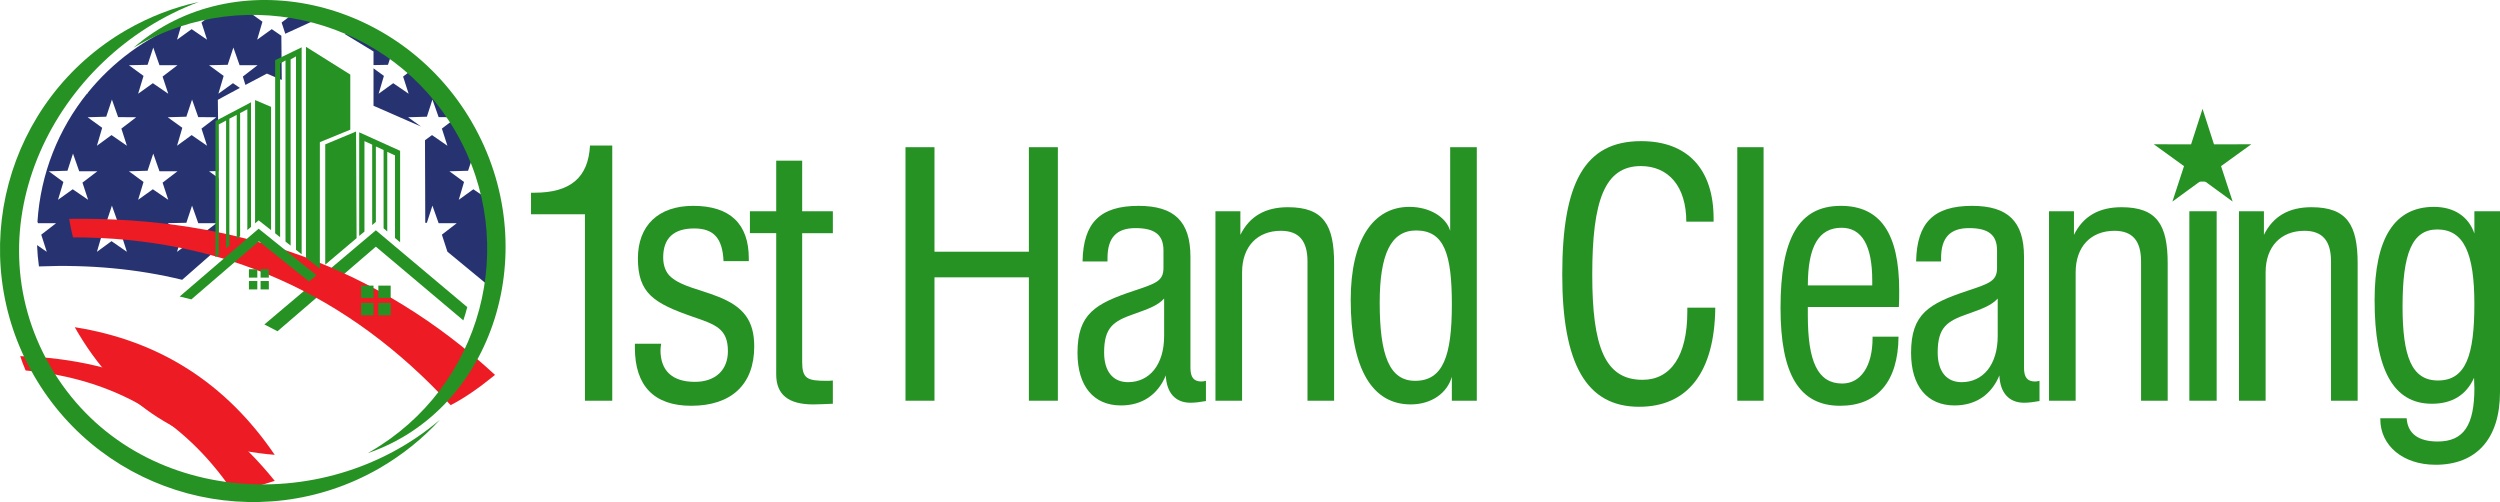
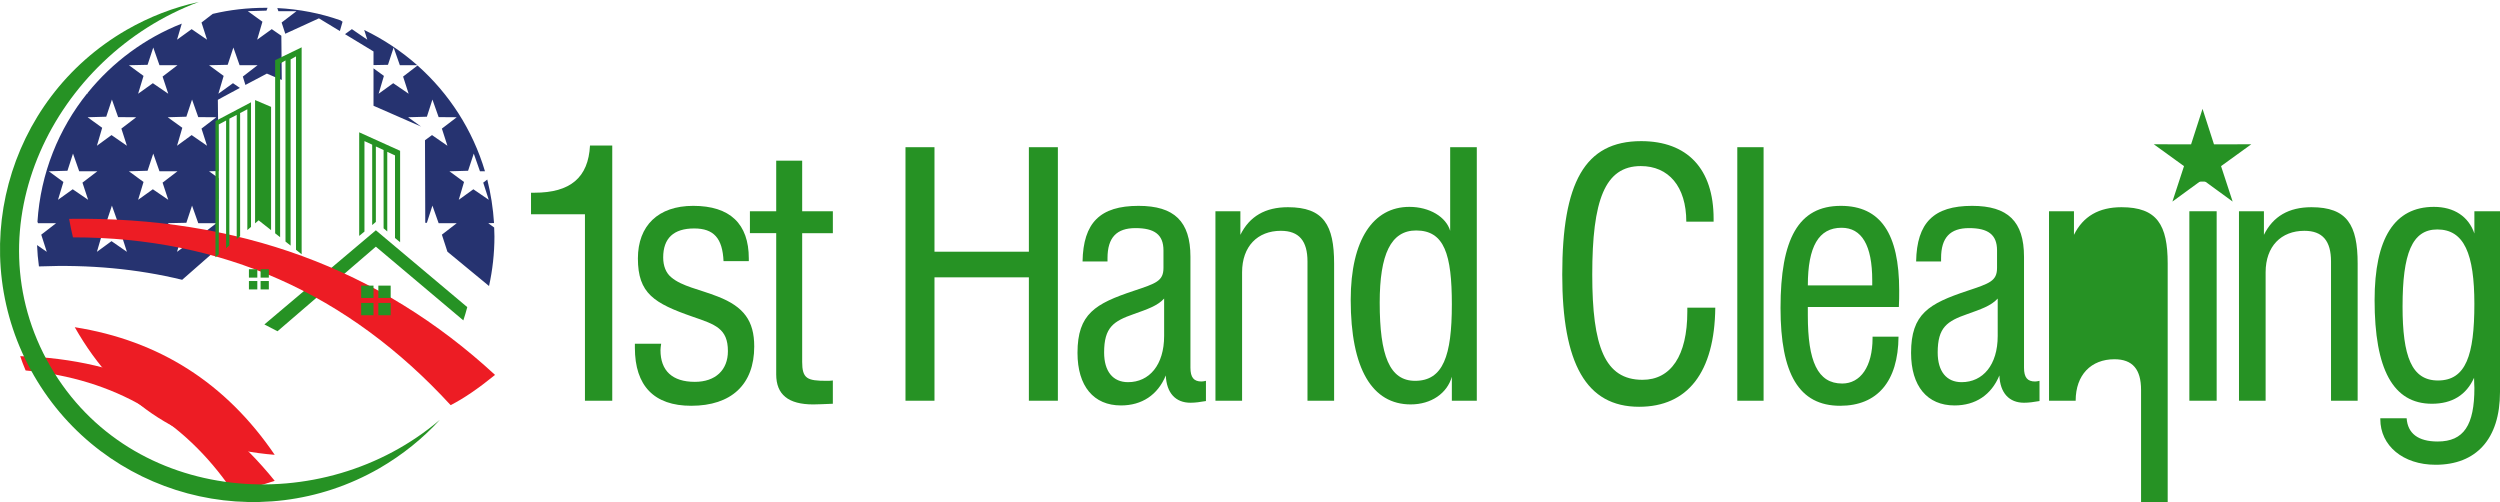
<svg xmlns="http://www.w3.org/2000/svg" xmlns:ns1="http://www.inkscape.org/namespaces/inkscape" xmlns:ns2="http://sodipodi.sourceforge.net/DTD/sodipodi-0.dtd" width="184.947mm" height="37.141mm" viewBox="0 0 184.947 37.141" version="1.1" id="svg8324" ns1:version="0.92.5 (2060ec1f9f, 2020-04-08)" ns2:docname="1sthandcleaning_logo.svg">
  <defs id="defs8318" />
  <ns2:namedview id="base" pagecolor="#ffffff" bordercolor="#666666" borderopacity="1.0" ns1:pageopacity="0.0" ns1:pageshadow="2" ns1:zoom="1.9128415" ns1:cx="351.30981" ns1:cy="70.18836" ns1:document-units="mm" ns1:current-layer="layer1" showgrid="false" fit-margin-top="0" fit-margin-left="0" fit-margin-right="0" fit-margin-bottom="0" ns1:window-width="1870" ns1:window-height="1018" ns1:window-x="50" ns1:window-y="25" ns1:window-maximized="1" ns1:snap-global="false" />
  <g ns1:label="Layer 1" ns1:groupmode="layer" id="layer1" transform="translate(-11.469,-112.135)">
    <g transform="matrix(0.003,0,0,-0.003,-0.808,161.612)" id="g6235-3">
      <path ns1:connector-curvature="0" id="path6237-6" style="fill:#263370;fill-opacity:1;fill-rule:evenodd;stroke:none" d="m 10644,16300 c -449.8,0 -886.31,-50 -1306.15,-149.9 l -276.57,-213.3 136.62,-423.2 -379.86,259.9 -359.87,-259.9 116.63,396.5 c -913,-359.8 -1709.37,-952.9 -2319.14,-1706 l 9.99,-23.3 -19.99,13.3 C 5539.25,13314.4 5092.75,12221.5 5016.11,11025.3 l 13.33,-36.7 h 446.5 l -366.53,-283.2 136.62,-423.2 -239.91,166.6 c 6.66,-179.9 23.32,-353.2 46.65,-526.44 1242.87,49.98 2422.43,-59.98 3532.02,-329.88 0,0 296.56,259.91 893.01,783.02 0,0 6.66,393.2 6.66,1192.9 l -6.66,-3.3 6.66,23.3 c 0,156.6 0,326.6 -3.33,509.8 l -233.25,170 233.25,6.6 c -3.33,489.8 -6.67,1076.3 -16.66,1756 0,0 179.93,100 543.13,293.3 l -169.94,116.6 -359.86,-259.9 129.95,439.8 -359.87,263.3 459.83,10 139.95,426.5 153.24,-436.5 h 443.2 l -363.2,-279.9 63.3,-206.6 c 153.3,79.9 329.9,173.2 529.8,279.9 0,0 100,-43.3 366.6,-156.6 l -10,1089.6 -236.6,163.2 -359.9,-259.9 130,443.2 -359.9,259.9 459.8,13.3 26.7,70 c -16.7,0 -33.3,0 -46.7,0 z m 483.2,-639.8 829.7,379.9 516.5,-313.2 66.6,229.9 -50,33.3 c -489.8,173.3 -1016.3,276.6 -1559.4,303.2 l 26.6,-76.6 h 446.5 l -366.5,-279.9 z m 1472.8,-10 703,-426.5 v -336.5 l 356.6,6.7 139.9,426.5 153.3,-436.5 h 429.8 c -393.1,346.5 -833,639.7 -1309.5,869.6 l 76.7,-239.9 -379.9,259.9 z m 703,-843 v -923 l 1172.9,-513.1 -319.8,229.9 463.1,13.3 136.6,423.2 153.3,-433.2 446.5,-3.3 -366.5,-279.9 136.6,-423.2 -379.9,263.3 -173.2,-126.7 6.6,-2035.9 h 40 l 136.6,423.2 153.3,-433.2 h 446.5 l -366.5,-283.2 136.6,-419.8 1026.3,-846.39 c 86.6,393.18 133.3,802.99 133.3,1222.89 0,73.3 -3.4,146.6 -6.7,219.9 l -146.6,106.6 143.3,3.4 c -23.3,366.5 -80,726.4 -166.6,1072.9 l -100,-76.6 136.6,-423.2 -379.8,259.9 -359.9,-259.9 130,439.8 -359.9,263.3 459.8,13.3 140,423.2 153.2,-436.5 h 123.3 c -303.2,1019.6 -886.3,1919.2 -1662.7,2609 l -356.5,-273.2 136.6,-423.2 -379.9,259.9 -359.8,-259.9 129.9,439.8 z m -5431.28,513.2 -139.94,-426.5 -459.83,-10 359.86,-263.3 -133.28,-439.8 363.2,259.9 379.86,-259.9 -139.95,423.2 366.53,279.9 H 8025 Z m 956.32,-1282.9 -139.95,-423.2 -459.83,-13.3 359.86,-259.9 -129.95,-443.2 359.87,263.3 379.86,-263.3 -136.62,423.2 366.53,279.9 -446.5,3.3 z m -1975.94,0 -139.95,-423.2 -459.83,-13.3 359.87,-259.9 -129.95,-443.2 359.86,263.3 379.86,-263.3 -136.61,423.2 366.53,279.9 -446.5,3.3 z m 1019.62,-1332.8 -139.94,-423.2 -459.83,-13.3 359.86,-263.3 -133.28,-439.8 363.2,259.9 379.86,-259.9 -139.95,423.2 366.53,279.9 H 8025 Z m -1979.26,0 -136.62,-423.2 -459.83,-13.3 359.87,-263.3 -133.29,-439.8 363.2,259.9 379.86,-259.9 -139.95,423.2 366.53,279.9 h -446.5 z m 2935.58,-1282.9 -139.95,-423.2 -459.83,-10 359.86,-263.2 -129.95,-443.2 359.87,263.3 379.86,-263.3 -136.62,423.2 366.53,283.2 h -446.5 z m -1975.94,0 -139.95,-423.2 -459.83,-10 359.87,-263.2 -129.95,-443.2 359.86,263.3 379.86,-263.3 -136.61,423.2 366.53,283.2 h -446.5 l -153.28,433.2" />
    </g>
    <path d="m 45.746,135.836 c 0.107,-0.32 0.204,-0.65 0.291,-0.98 l -6.762,-5.685 -8.247,6.966 v 0 c 0.291,0.146 0.611,0.31 0.97,0.504 l 7.276,-6.258 6.471,5.453" style="fill:#269224;fill-opacity:1;fill-rule:evenodd;stroke:none;stroke-width:0.003" id="path6241-7" ns1:connector-curvature="0" />
    <g transform="matrix(0.003,0,0,-0.003,-0.808,161.612)" id="g6243-5">
      <path ns1:connector-curvature="0" id="path6245-3" style="fill:#ed1c24;fill-opacity:1;fill-rule:evenodd;stroke:none" d="m 5891.92,10639.3 c -34.22,133.1 -64.65,285.2 -95.07,456.4 4160.19,60.8 7662.55,-1224.53 10503.15,-3848.41 -406.9,-330.84 -772,-581.82 -1095.2,-745.34 -2532.6,2756.98 -5635.64,4137.35 -9312.88,4137.35 v 0" />
    </g>
    <g transform="matrix(0.002,0,0,-0.002,-0.808,161.612)" id="g6247-5">
      <path ns1:connector-curvature="0" id="path6249-6" style="fill:#ed1c24;fill-opacity:1;fill-rule:evenodd;stroke:none" d="m 7085.84,11035.3 c -82.42,195.3 -147.5,368.8 -199.55,529.3 C 10768.9,11456.1 13909.7,9916.11 16300,6953.18 15740.4,6762.3 15219.8,6640.83 14729.6,6588.78 12916.3,9243.7 10369.8,10727.3 7085.84,11035.3 v 0" />
    </g>
    <g transform="matrix(0.002,0,0,-0.002,-0.808,161.612)" id="g6251-2">
      <path ns1:connector-curvature="0" id="path6253-9" style="fill:#ed1c24;fill-opacity:1;fill-rule:evenodd;stroke:none" d="m 16300,7914.55 c -3294.2,267.52 -5759.6,1841.19 -7396.24,4720.95 3121.14,-493 5591.74,-2066.7 7396.24,-4720.95 v 0" />
    </g>
-     <path d="m 37.849,129.753 -0.039,-7.888 -2.28,0.951 v 8.897 l 2.319,-1.96" style="fill:#269224;fill-opacity:1;fill-rule:evenodd;stroke:none;stroke-width:0.002" id="path6257-1" ns1:connector-curvature="0" />
    <path d="m 38.431,129.268 v -6.694 l 0.572,0.262 v 5.947 l 0.272,-0.233 v -5.579 l 0.572,0.262 v 5.792 l 0.272,0.233 v -5.889 l 0.572,0.262 v 6.112 l 0.378,0.31 v -6.762 l -3.027,-1.368 v 7.664 l 0.388,-0.32" style="fill:#269224;fill-opacity:1;fill-rule:evenodd;stroke:none;stroke-width:0.003" id="path6261-2" ns1:connector-curvature="0" />
-     <path d="m 35.132,132.013 v -9.362 l 2.251,-0.922 v -4.075 l -3.279,-2.057 v 15.601 l 1.028,0.815" style="fill:#269224;fill-opacity:1;fill-rule:evenodd;stroke:none;stroke-width:0.003" id="path6265-7" ns1:connector-curvature="0" />
    <path d="m 32.192,129.685 v -12.855 l 0.398,-0.223 v 13.398 l 0.379,0.301 v -13.777 l 0.398,-0.223 v 14.31 l 0.417,0.33 v -15.31 l -1.96,0.951 v 12.807 l 0.369,0.291" style="fill:#269224;fill-opacity:1;fill-rule:evenodd;stroke:none;stroke-width:0.003" id="path6269-0" ns1:connector-curvature="0" />
    <path d="m 31.523,129.161 v -9.12 l -1.184,-0.504 v 9.12 l 0.262,-0.223 0.922,0.728" style="fill:#269224;fill-opacity:1;fill-rule:evenodd;stroke:none;stroke-width:0.003" id="path6273-9" ns1:connector-curvature="0" />
    <path d="m 27.652,130.956 v -9.614 l 0.543,-0.291 v 9.45 l 0.242,-0.213 v -9.372 l 0.544,-0.282 v 9.188 l 0.252,-0.213 v -9.11 l 0.534,-0.281 v 8.935 l 0.272,-0.233 v -9.217 l -2.629,1.387 v 10.08 l 0.242,-0.214" style="fill:#269224;fill-opacity:1;fill-rule:evenodd;stroke:none;stroke-width:0.003" id="path6277-3" ns1:connector-curvature="0" />
-     <path d="m 34.327,132.954 0.553,-0.456 -4.279,-3.444 -5.84,5.016 c 0.291,0.068 0.572,0.136 0.864,0.213 l 4.996,-4.298 3.706,2.969" style="fill:#269224;fill-opacity:1;fill-rule:evenodd;stroke:none;stroke-width:0.002" id="path6281-6" ns1:connector-curvature="0" />
    <path d="m 39.459,134.177 h 0.912 v -0.912 h -0.912 v 0.912" style="fill:#269224;fill-opacity:1;fill-rule:evenodd;stroke:none;stroke-width:0.003" id="path6285-0" ns1:connector-curvature="0" />
    <path d="m 38.188,134.177 h 0.912 v -0.912 h -0.912 v 0.912" style="fill:#269224;fill-opacity:1;fill-rule:evenodd;stroke:none;stroke-width:0.002" id="path6289-6" ns1:connector-curvature="0" />
    <path d="m 39.459,135.457 h 0.912 v -0.912 h -0.912 v 0.912" style="fill:#269224;fill-opacity:1;fill-rule:evenodd;stroke:none;stroke-width:0.003" id="path6293-2" ns1:connector-curvature="0" />
    <path d="m 38.188,135.457 h 0.912 v -0.912 h -0.912 v 0.912" style="fill:#269224;fill-opacity:1;fill-rule:evenodd;stroke:none;stroke-width:0.002" id="path6297-6" ns1:connector-curvature="0" />
    <path d="m 30.747,132.673 h 0.611 v -0.621 h -0.611 v 0.621" style="fill:#269224;fill-opacity:1;fill-rule:evenodd;stroke:none;stroke-width:0.002" id="path6301-1" ns1:connector-curvature="0" />
    <path d="m 29.884,132.673 h 0.621 v -0.621 h -0.621 v 0.621" style="fill:#269224;fill-opacity:1;fill-rule:evenodd;stroke:none;stroke-width:0.002" id="path6305-8" ns1:connector-curvature="0" />
    <path d="m 30.747,133.546 h 0.611 v -0.621 h -0.611 v 0.621" style="fill:#269224;fill-opacity:1;fill-rule:evenodd;stroke:none;stroke-width:0.002" id="path6309-7" ns1:connector-curvature="0" />
    <path d="m 29.884,133.546 h 0.621 v -0.621 h -0.621 v 0.621" style="fill:#269224;fill-opacity:1;fill-rule:evenodd;stroke:none;stroke-width:0.002" id="path6313-9" ns1:connector-curvature="0" />
    <path d="m 26.168,112.28 c -1.834,0.398 -3.629,1.087 -5.336,2.067 -8.955,5.171 -12.021,16.619 -6.85,25.574 5.171,8.945 16.61,12.011 25.565,6.85 1.707,-0.99 3.201,-2.202 4.463,-3.58 -8.664,7.393 -22.887,6.316 -28.824,-3.968 -5.938,-10.294 0.252,-22.926 10.983,-26.942 v 0" style="fill:#269224;fill-opacity:1;fill-rule:evenodd;stroke:none;stroke-width:0.003" id="path6317-2" ns1:connector-curvature="0" />
-     <path d="m 46.396,121.205 c -5.385,-9.333 -17.628,-11.962 -25.05,-5.54 0.068,-0.039 0.126,-0.068 0.184,-0.106 8.285,-4.783 18.88,-1.941 23.663,6.345 4.774,8.276 1.941,18.87 -6.345,23.653 -0.058,0.039 -0.116,0.068 -0.185,0.107 9.353,-3.192 13.117,-15.135 7.732,-24.459 v 0" style="fill:#269224;fill-opacity:1;fill-rule:evenodd;stroke:none;stroke-width:0.003" id="path6321-0" ns1:connector-curvature="0" />
    <g id="g1083" transform="translate(-0.415,32.92)">
      <path d="m 55.158,108.86 h 2.02 V 89.98 h -1.646 c -0.125,2.369 -1.447,3.492 -4.115,3.492 -0.075,0 -0.15,0 -0.249,0 v 1.596 h 3.99 z" style="font-style:normal;font-variant:normal;font-weight:normal;font-stretch:normal;font-size:9.878px;line-height:0.265px;font-family:'Swiss 721 Condensed';-inkscape-font-specification:'Swiss 721 Condensed, ';text-align:start;letter-spacing:-0.521px;word-spacing:0px;text-anchor:start;fill:#269224;fill-opacity:1;stroke:none;stroke-width:0.668" id="path1006" ns1:connector-curvature="0" />
      <path d="m 58.852,104.645 c 0,0.1 0,0.199 0,0.299 0,2.818 1.422,4.29 4.165,4.29 2.968,0 4.664,-1.571 4.664,-4.389 0,-1.895 -0.773,-2.943 -2.694,-3.691 -1.397,-0.549 -2.644,-0.748 -3.442,-1.422 -0.399,-0.324 -0.599,-0.848 -0.599,-1.471 0,-1.422 0.773,-2.145 2.294,-2.145 1.447,0 2.095,0.723 2.17,2.419 h 1.87 c 0,-0.075 0,-0.125 0,-0.2 0,-2.569 -1.397,-3.891 -4.115,-3.891 -2.594,0 -4.09,1.471 -4.09,3.891 0,2.594 1.197,3.317 4.065,4.315 1.671,0.574 2.594,0.873 2.594,2.544 0,1.397 -0.923,2.27 -2.444,2.27 -1.671,0 -2.544,-0.823 -2.544,-2.344 0,-0.15 0.025,-0.299 0.05,-0.474 z" style="font-style:normal;font-variant:normal;font-weight:normal;font-stretch:normal;font-size:9.878px;line-height:0.265px;font-family:'Swiss 721 Condensed';-inkscape-font-specification:'Swiss 721 Condensed, ';text-align:start;letter-spacing:-0.521px;word-spacing:0px;text-anchor:start;fill:#269224;fill-opacity:1;stroke:none;stroke-width:0.668" id="path1008" ns1:connector-curvature="0" />
      <path d="m 71.228,105.967 v -9.502 h 2.27 V 94.843 H 71.228 V 91.102 H 69.307 v 3.741 h -1.945 v 1.621 h 1.945 v 10.45 c 0,1.496 0.898,2.22 2.743,2.22 0.299,0 0.798,-0.025 1.447,-0.05 v -1.721 c -0.175,0.025 -0.324,0.025 -0.449,0.025 -1.447,0 -1.821,-0.15 -1.821,-1.422 z" style="font-style:normal;font-variant:normal;font-weight:normal;font-stretch:normal;font-size:9.878px;line-height:0.265px;font-family:'Swiss 721 Condensed';-inkscape-font-specification:'Swiss 721 Condensed, ';text-align:start;letter-spacing:-0.521px;word-spacing:0px;text-anchor:start;fill:#269224;fill-opacity:1;stroke:none;stroke-width:0.668" id="path1010" ns1:connector-curvature="0" />
      <path d="m 78.871,108.86 h 2.145 v -9.128 h 6.983 v 9.128 h 2.145 V 90.105 h -2.145 v 7.731 h -6.983 v -7.731 h -2.145 z" style="font-style:normal;font-variant:normal;font-weight:normal;font-stretch:normal;font-size:9.878px;line-height:0.265px;font-family:'Swiss 721 Condensed';-inkscape-font-specification:'Swiss 721 Condensed, ';text-align:start;letter-spacing:-0.521px;word-spacing:0px;text-anchor:start;fill:#269224;fill-opacity:1;stroke:none;stroke-width:0.668" id="path1012" ns1:connector-curvature="0" />
      <path d="m 101.098,108.884 v -1.496 c -0.125,0.025 -0.224,0.05 -0.324,0.05 -0.574,0 -0.823,-0.299 -0.823,-1.023 v -8.205 c 0,-2.619 -1.197,-3.766 -3.841,-3.766 -2.843,0 -4.09,1.247 -4.14,4.115 h 1.846 c 0,-0.075 0,-0.175 0,-0.249 0,-1.521 0.673,-2.22 2.07,-2.22 1.397,0 2.07,0.474 2.07,1.646 v 1.297 c 0,0.973 -0.549,1.147 -2.195,1.696 -2.843,0.948 -4.165,1.696 -4.165,4.589 0,2.469 1.197,3.891 3.217,3.891 1.546,0 2.718,-0.773 3.317,-2.22 0.05,1.297 0.723,2.02 1.821,2.02 0.349,0 0.723,-0.05 1.147,-0.125 z m -3.093,-7.582 v 2.768 c 0,2.145 -1.097,3.417 -2.669,3.417 -1.122,0 -1.771,-0.798 -1.771,-2.195 0,-1.87 0.698,-2.319 2.195,-2.843 0.973,-0.349 1.746,-0.599 2.245,-1.147 z" style="font-style:normal;font-variant:normal;font-weight:normal;font-stretch:normal;font-size:9.878px;line-height:0.265px;font-family:'Swiss 721 Condensed';-inkscape-font-specification:'Swiss 721 Condensed, ';text-align:start;letter-spacing:-0.521px;word-spacing:0px;text-anchor:start;fill:#269224;fill-opacity:1;stroke:none;stroke-width:0.668" id="path1014" ns1:connector-curvature="0" />
      <path d="m 101.802,108.86 h 1.97 v -9.502 c 0,-1.92 1.147,-3.068 2.868,-3.068 1.347,0 1.97,0.748 1.97,2.27 v 10.3 h 1.97 V 98.709 c 0,-2.843 -0.773,-4.165 -3.417,-4.165 -1.671,0 -2.843,0.673 -3.517,2.045 v -1.746 h -1.846 z" style="font-style:normal;font-variant:normal;font-weight:normal;font-stretch:normal;font-size:9.878px;line-height:0.265px;font-family:'Swiss 721 Condensed';-inkscape-font-specification:'Swiss 721 Condensed, ';text-align:start;letter-spacing:-0.521px;word-spacing:0px;text-anchor:start;fill:#269224;fill-opacity:1;stroke:none;stroke-width:0.668" id="path1016" ns1:connector-curvature="0" />
      <path d="M 121.136,108.86 V 90.105 h -1.97 v 6.185 c -0.299,-1.023 -1.521,-1.771 -3.018,-1.771 -2.669,0 -4.34,2.419 -4.34,6.883 0,5.113 1.596,7.731 4.439,7.731 1.521,0 2.694,-0.823 3.043,-2.045 v 1.771 z m -1.846,-7.108 c 0,3.791 -0.648,5.636 -2.718,5.636 -1.895,0 -2.619,-1.87 -2.619,-5.786 0,-3.566 0.823,-5.337 2.694,-5.337 2.095,0 2.644,1.771 2.644,5.487 z" style="font-style:normal;font-variant:normal;font-weight:normal;font-stretch:normal;font-size:9.878px;line-height:0.265px;font-family:'Swiss 721 Condensed';-inkscape-font-specification:'Swiss 721 Condensed, ';text-align:start;letter-spacing:-0.521px;word-spacing:0px;text-anchor:start;fill:#269224;fill-opacity:1;stroke:none;stroke-width:0.668" id="path1018" ns1:connector-curvature="0" />
      <path d="m 136.71,101.976 c 0,0.1 0,0.199 0,0.299 0,3.267 -1.222,5.038 -3.317,5.038 -2.793,0 -3.716,-2.469 -3.716,-7.781 0,-5.487 0.923,-8.031 3.591,-8.031 2.045,0 3.367,1.496 3.367,4.115 h 2.02 c 0,-0.075 0,-0.15 0,-0.224 0,-3.691 -1.945,-5.736 -5.362,-5.736 -4.19,0 -5.836,3.093 -5.836,9.876 0,6.584 1.771,9.776 5.686,9.776 3.591,0 5.587,-2.544 5.636,-7.332 z" style="font-style:normal;font-variant:normal;font-weight:normal;font-stretch:normal;font-size:9.878px;line-height:0.265px;font-family:'Swiss 721 Condensed';-inkscape-font-specification:'Swiss 721 Condensed, ';text-align:start;letter-spacing:-0.521px;word-spacing:0px;text-anchor:start;fill:#269224;fill-opacity:1;stroke:none;stroke-width:0.668" id="path1020" ns1:connector-curvature="0" />
      <path d="m 140.407,108.86 h 1.945 V 90.105 h -1.945 z" style="font-style:normal;font-variant:normal;font-weight:normal;font-stretch:normal;font-size:9.878px;line-height:0.265px;font-family:'Swiss 721 Condensed';-inkscape-font-specification:'Swiss 721 Condensed, ';text-align:start;letter-spacing:-0.521px;word-spacing:0px;text-anchor:start;fill:#269224;fill-opacity:1;stroke:none;stroke-width:0.668" id="path1022" ns1:connector-curvature="0" />
      <path d="m 150.414,104.121 c 0,0.025 0,0.05 0,0.1 0,2.12 -0.898,3.367 -2.245,3.367 -1.821,0 -2.544,-1.646 -2.544,-5.038 0,-0.05 0,-0.274 0,-0.624 h 6.734 c 0.025,-0.424 0.025,-0.823 0.025,-1.222 0,-4.19 -1.372,-6.26 -4.315,-6.26 -3.142,0 -4.464,2.444 -4.464,7.557 0,4.888 1.372,7.233 4.414,7.233 2.743,0 4.29,-1.796 4.315,-5.113 z m -4.788,-3.791 c 0,-2.868 0.798,-4.265 2.494,-4.265 1.496,0 2.27,1.297 2.27,3.891 0,0.125 0,0.249 0,0.374 z" style="font-style:normal;font-variant:normal;font-weight:normal;font-stretch:normal;font-size:9.878px;line-height:0.265px;font-family:'Swiss 721 Condensed';-inkscape-font-specification:'Swiss 721 Condensed, ';text-align:start;letter-spacing:-0.521px;word-spacing:0px;text-anchor:start;fill:#269224;fill-opacity:1;stroke:none;stroke-width:0.668" id="path1024" ns1:connector-curvature="0" />
      <path d="m 162.765,108.884 v -1.496 c -0.125,0.025 -0.224,0.05 -0.324,0.05 -0.574,0 -0.823,-0.299 -0.823,-1.023 v -8.205 c 0,-2.619 -1.197,-3.766 -3.841,-3.766 -2.843,0 -4.09,1.247 -4.14,4.115 h 1.846 c 0,-0.075 0,-0.175 0,-0.249 0,-1.521 0.673,-2.22 2.07,-2.22 1.397,0 2.07,0.474 2.07,1.646 v 1.297 c 0,0.973 -0.549,1.147 -2.195,1.696 -2.843,0.948 -4.165,1.696 -4.165,4.589 0,2.469 1.197,3.891 3.217,3.891 1.546,0 2.718,-0.773 3.317,-2.22 0.05,1.297 0.723,2.02 1.821,2.02 0.349,0 0.723,-0.05 1.147,-0.125 z m -3.093,-7.582 v 2.768 c 0,2.145 -1.097,3.417 -2.669,3.417 -1.122,0 -1.771,-0.798 -1.771,-2.195 0,-1.87 0.698,-2.319 2.195,-2.843 0.973,-0.349 1.746,-0.599 2.245,-1.147 z" style="font-style:normal;font-variant:normal;font-weight:normal;font-stretch:normal;font-size:9.878px;line-height:0.265px;font-family:'Swiss 721 Condensed';-inkscape-font-specification:'Swiss 721 Condensed, ';text-align:start;letter-spacing:-0.521px;word-spacing:0px;text-anchor:start;fill:#269224;fill-opacity:1;stroke:none;stroke-width:0.668" id="path1026" ns1:connector-curvature="0" />
-       <path d="m 163.469,108.86 h 1.97 v -9.502 c 0,-1.92 1.147,-3.068 2.868,-3.068 1.347,0 1.97,0.748 1.97,2.27 v 10.3 h 1.97 V 98.709 c 0,-2.843 -0.773,-4.165 -3.417,-4.165 -1.671,0 -2.843,0.673 -3.517,2.045 v -1.746 h -1.846 z" style="font-style:normal;font-variant:normal;font-weight:normal;font-stretch:normal;font-size:9.878px;line-height:0.265px;font-family:'Swiss 721 Condensed';-inkscape-font-specification:'Swiss 721 Condensed, ';text-align:start;letter-spacing:-0.521px;word-spacing:0px;text-anchor:start;fill:#269224;fill-opacity:1;stroke:none;stroke-width:0.668" id="path1028" ns1:connector-curvature="0" />
+       <path d="m 163.469,108.86 h 1.97 c 0,-1.92 1.147,-3.068 2.868,-3.068 1.347,0 1.97,0.748 1.97,2.27 v 10.3 h 1.97 V 98.709 c 0,-2.843 -0.773,-4.165 -3.417,-4.165 -1.671,0 -2.843,0.673 -3.517,2.045 v -1.746 h -1.846 z" style="font-style:normal;font-variant:normal;font-weight:normal;font-stretch:normal;font-size:9.878px;line-height:0.265px;font-family:'Swiss 721 Condensed';-inkscape-font-specification:'Swiss 721 Condensed, ';text-align:start;letter-spacing:-0.521px;word-spacing:0px;text-anchor:start;fill:#269224;fill-opacity:1;stroke:none;stroke-width:0.668" id="path1028" ns1:connector-curvature="0" />
      <path d="m 173.85,108.86 h 2.02 V 94.843 h -2.02 z m 0,-16.211 h 2.02 v -2.544 h -2.02 z" style="font-style:normal;font-variant:normal;font-weight:normal;font-stretch:normal;font-size:9.878px;line-height:0.265px;font-family:'Swiss 721 Condensed';-inkscape-font-specification:'Swiss 721 Condensed, ';text-align:start;letter-spacing:-0.521px;word-spacing:0px;text-anchor:start;fill:#269224;fill-opacity:1;stroke:none;stroke-width:0.668" id="path1030" ns1:connector-curvature="0" />
      <path d="m 177.522,108.86 h 1.97 v -9.502 c 0,-1.92 1.147,-3.068 2.868,-3.068 1.347,0 1.97,0.748 1.97,2.27 v 10.3 h 1.97 V 98.709 c 0,-2.843 -0.773,-4.165 -3.417,-4.165 -1.671,0 -2.843,0.673 -3.517,2.045 v -1.746 h -1.846 z" style="font-style:normal;font-variant:normal;font-weight:normal;font-stretch:normal;font-size:9.878px;line-height:0.265px;font-family:'Swiss 721 Condensed';-inkscape-font-specification:'Swiss 721 Condensed, ';text-align:start;letter-spacing:-0.521px;word-spacing:0px;text-anchor:start;fill:#269224;fill-opacity:1;stroke:none;stroke-width:0.668" id="path1032" ns1:connector-curvature="0" />
      <path d="m 187.977,110.156 c 0,0.025 0,0.05 0,0.075 0,1.945 1.671,3.367 4.09,3.367 2.993,0 4.764,-1.895 4.764,-5.387 V 94.843 h -1.895 v 1.646 c -0.424,-1.247 -1.496,-1.97 -2.993,-1.97 -2.918,0 -4.389,2.319 -4.389,6.908 0,5.113 1.372,7.657 4.24,7.657 1.496,0 2.544,-0.648 3.118,-1.92 0,0.349 0.025,0.574 0.025,0.748 0,2.743 -0.773,3.965 -2.718,3.965 -1.446,0 -2.22,-0.599 -2.294,-1.721 z m 1.646,-8.28 c 0,-3.891 0.698,-5.686 2.569,-5.686 1.995,0 2.743,1.821 2.743,5.512 0,3.791 -0.623,5.661 -2.694,5.661 -1.945,0 -2.619,-1.771 -2.619,-5.487 z" style="font-style:normal;font-variant:normal;font-weight:normal;font-stretch:normal;font-size:9.878px;line-height:0.265px;font-family:'Swiss 721 Condensed';-inkscape-font-specification:'Swiss 721 Condensed, ';text-align:start;letter-spacing:-0.521px;word-spacing:0px;text-anchor:start;fill:#269224;fill-opacity:1;stroke:none;stroke-width:0.668" id="path1034" ns1:connector-curvature="0" />
      <path ns1:transform-center-y="-0.3620317" d="m 174.825,87.268 0.847,2.626 2.759,-0.006 -2.236,1.617 0.858,2.622 -2.228,-1.627 -2.228,1.627 0.858,-2.622 -2.236,-1.617 2.759,0.006 z" ns1:randomized="0" ns1:rounded="2.42861e-17" ns1:flatsided="false" ns2:arg2="-0.9424778" ns2:arg1="-1.5707963" ns2:r2="1.4406722" ns2:r1="3.7912421" ns2:cy="91.058769" ns2:cx="174.8246" ns2:sides="5" id="path8059-0" style="opacity:1;fill:#269224;fill-opacity:1;stroke:none;stroke-width:0.609;stroke-linecap:butt;stroke-linejoin:miter;stroke-miterlimit:4;stroke-dasharray:none;stroke-dashoffset:0;stroke-opacity:1;paint-order:normal" ns2:type="star" />
    </g>
  </g>
</svg>